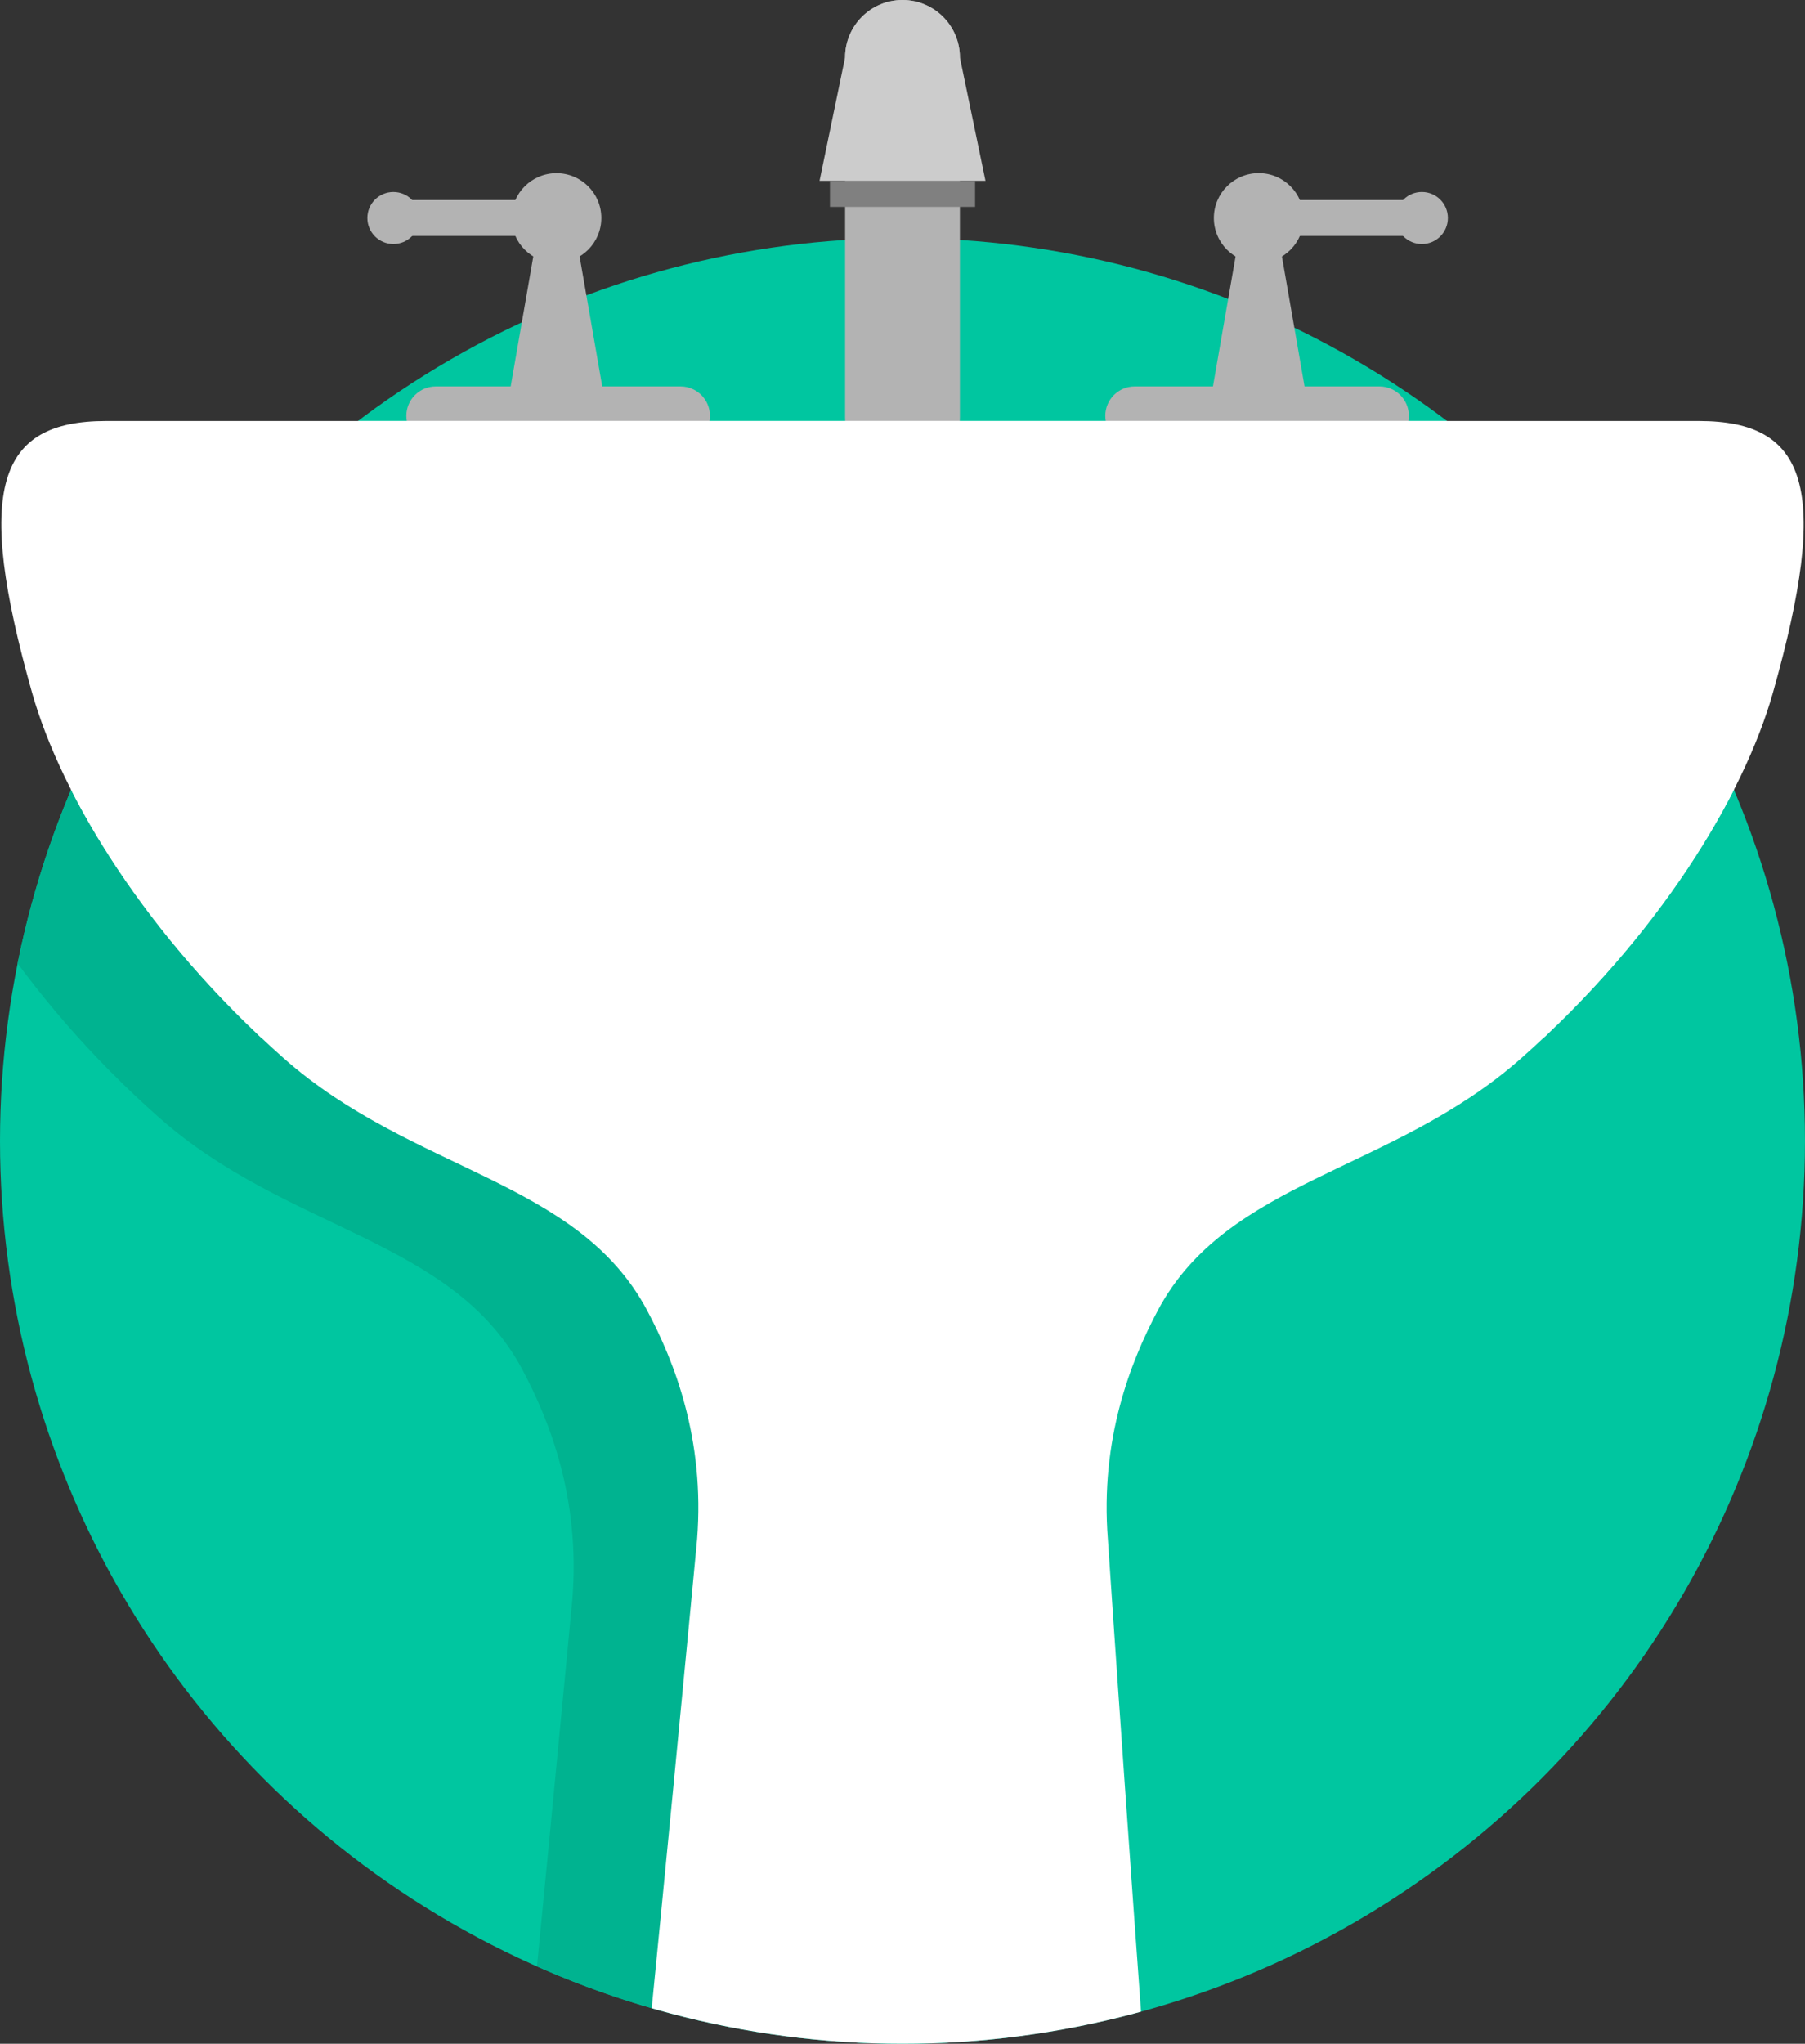
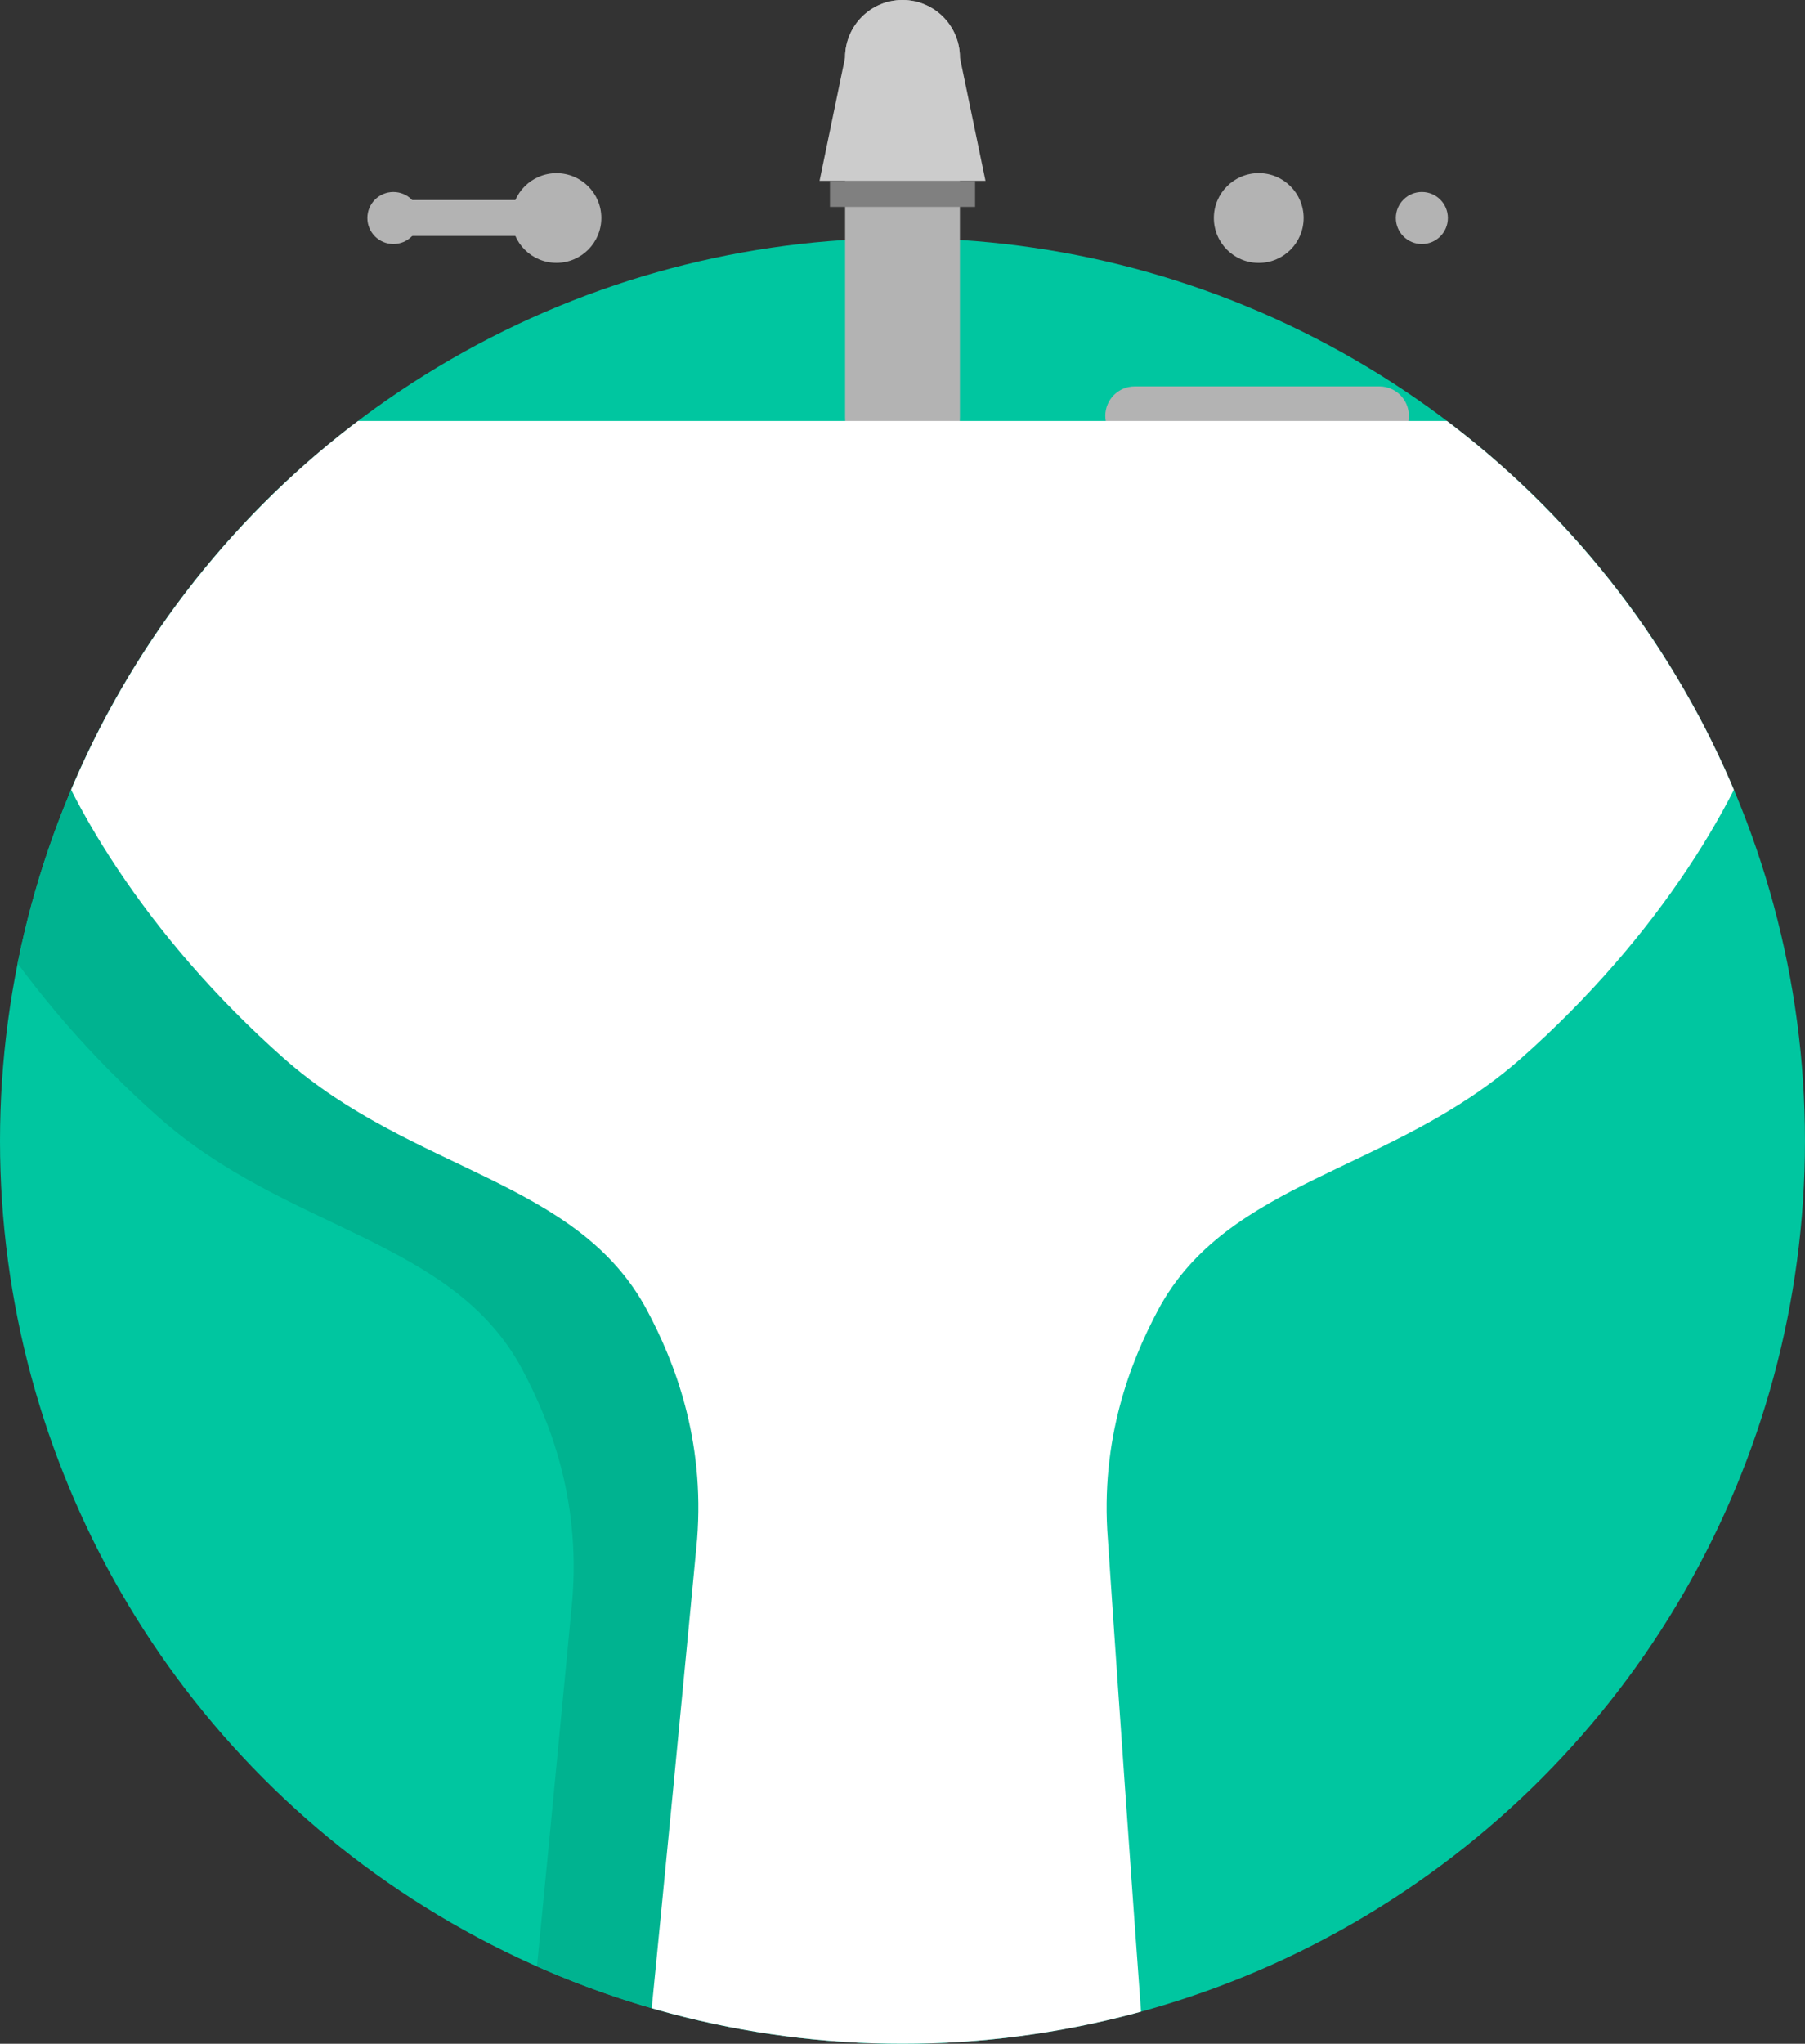
<svg xmlns="http://www.w3.org/2000/svg" xmlns:xlink="http://www.w3.org/1999/xlink" version="1.1" id="Layer_1" x="0px" y="0px" width="127.001px" height="143.749px" viewBox="0 0 127.001 143.749" enable-background="new 0 0 127.001 143.749" xml:space="preserve">
  <rect x="0" y="0" width="127.001" height="143.749" fill="#333333" stroke="none" />
  <g>
    <circle fill="#00C6A0" cx="63.5" cy="80.25" r="63.5" />
    <g>
      <g>
        <path fill="#B3B3B3" d="M67.539,29.339c0,2.232-1.808,4.04-4.039,4.04l0,0c-2.232,0-4.039-1.808-4.039-4.04V4.04     C59.461,1.808,61.268,0,63.5,0l0,0c2.231,0,4.039,1.808,4.039,4.04V29.339z" />
        <path fill="#CCCCCC" d="M69.339,12.717l-1.8-8.677C67.539,1.808,65.731,0,63.5,0c-2.232,0-4.039,1.808-4.039,4.04l-1.797,8.677     H69.339z" />
        <rect x="58.395" y="12.717" fill="#808080" width="10.212" height="1.837" />
      </g>
      <g>
        <g>
-           <path fill="#B3B3B3" d="M49.953,29.249c0-1.143-0.927-2.07-2.072-2.07H30.662c-1.145,0-2.072,0.928-2.072,2.07l0,0      c0,1.145,0.927,2.071,2.072,2.071H47.88C49.025,31.32,49.953,30.394,49.953,29.249L49.953,29.249z" />
          <g>
            <rect x="27.829" y="14.072" fill="#B3B3B3" width="9.575" height="2.522" />
            <circle fill="#B3B3B3" cx="27.678" cy="15.334" r="1.83" />
            <path fill="#B3B3B3" d="M42.31,15.334c0,1.742-1.416,3.154-3.158,3.154c-1.74,0-3.156-1.412-3.156-3.154       c0-1.743,1.416-3.154,3.156-3.154C40.895,12.18,42.31,13.591,42.31,15.334z" />
          </g>
-           <polygon fill="#B3B3B3" points="42.849,29.903 35.457,29.903 37.549,17.886 40.755,17.886     " />
        </g>
        <g>
          <path fill="#B3B3B3" d="M77.769,29.249c0-1.143,0.925-2.07,2.07-2.07h17.219c1.144,0,2.072,0.928,2.072,2.07l0,0      c0,1.145-0.929,2.071-2.072,2.071H79.839C78.693,31.32,77.769,30.394,77.769,29.249L77.769,29.249z" />
          <g>
-             <rect x="90.316" y="14.072" fill="#B3B3B3" width="9.573" height="2.522" />
            <circle fill="#B3B3B3" cx="100.043" cy="15.334" r="1.831" />
            <circle fill="#B3B3B3" cx="88.566" cy="15.334" r="3.158" />
          </g>
-           <polygon fill="#B3B3B3" points="84.87,29.903 92.264,29.903 90.171,17.886 86.962,17.886     " />
        </g>
      </g>
    </g>
    <circle fill="none" cx="63.5" cy="80.25" r="63.5" />
    <circle fill="none" cx="63.5" cy="80.25" r="63.5" />
    <g>
      <defs>
        <circle id="SVGID_1_" cx="63.5" cy="80.25" r="63.5" />
      </defs>
      <clipPath id="SVGID_2_">
        <use xlink:href="#SVGID_1_" overflow="visible" />
      </clipPath>
      <path clip-path="url(#SVGID_2_)" fill="#00B390" d="M110.756,33.782H63.074H46.38H-1.306c-7.645,0-9.281,4.73-5.211,19.113    c2.048,7.239,8.038,17.153,17.724,25.722c9.038,7.995,20.658,8.508,25.554,17.727c1.908,3.587,4.071,9.031,3.513,16.108    c0,0-10.29,109.158-14.331,132.648h22.577h12.415h19.57C76.465,221.61,69.18,112.452,69.18,112.452    c-0.559-7.077,1.605-12.521,3.51-16.108c4.895-9.219,16.518-9.731,25.555-17.727c9.689-8.568,15.68-18.482,17.727-25.722    C120.043,38.513,118.404,33.782,110.756,33.782z" />
      <path clip-path="url(#SVGID_2_)" fill="#FFFFFF" d="M119.529,29.61H71.847H55.153H7.467c-7.645,0-9.281,4.73-5.211,19.113    c2.048,7.239,8.038,17.153,17.724,25.722c9.038,7.995,20.658,8.508,25.554,17.727c1.908,3.587,4.071,9.031,3.513,16.108    c0,0-10.29,109.158-14.331,132.648h22.577h12.415h19.57c-4.041-23.49-11.326-132.648-11.326-132.648    c-0.558-7.077,1.606-12.521,3.511-16.108c4.895-9.219,16.518-9.731,25.554-17.727c9.689-8.568,15.68-18.482,17.728-25.722    C128.816,34.341,127.178,29.61,119.529,29.61z" />
    </g>
    <g>
      <defs>
        <rect id="SVGID_3_" width="127.001" height="73.058" />
      </defs>
      <clipPath id="SVGID_4_">
        <use xlink:href="#SVGID_3_" overflow="visible" />
      </clipPath>
-       <path clip-path="url(#SVGID_4_)" fill="#FFFFFF" d="M119.529,29.61H71.847H55.153H7.467c-7.645,0-9.281,4.73-5.211,19.113    c2.048,7.239,8.038,17.153,17.724,25.722c9.038,7.995,20.658,8.508,25.554,17.727c1.908,3.587,4.071,9.031,3.513,16.108    c0,0-10.29,109.158-14.331,132.648h22.577h12.415h19.57c-4.041-23.49-11.326-132.648-11.326-132.648    c-0.558-7.077,1.606-12.521,3.511-16.108c4.895-9.219,16.518-9.731,25.554-17.727c9.689-8.568,15.68-18.482,17.728-25.722    C128.816,34.341,127.178,29.61,119.529,29.61z" />
    </g>
  </g>
</svg>